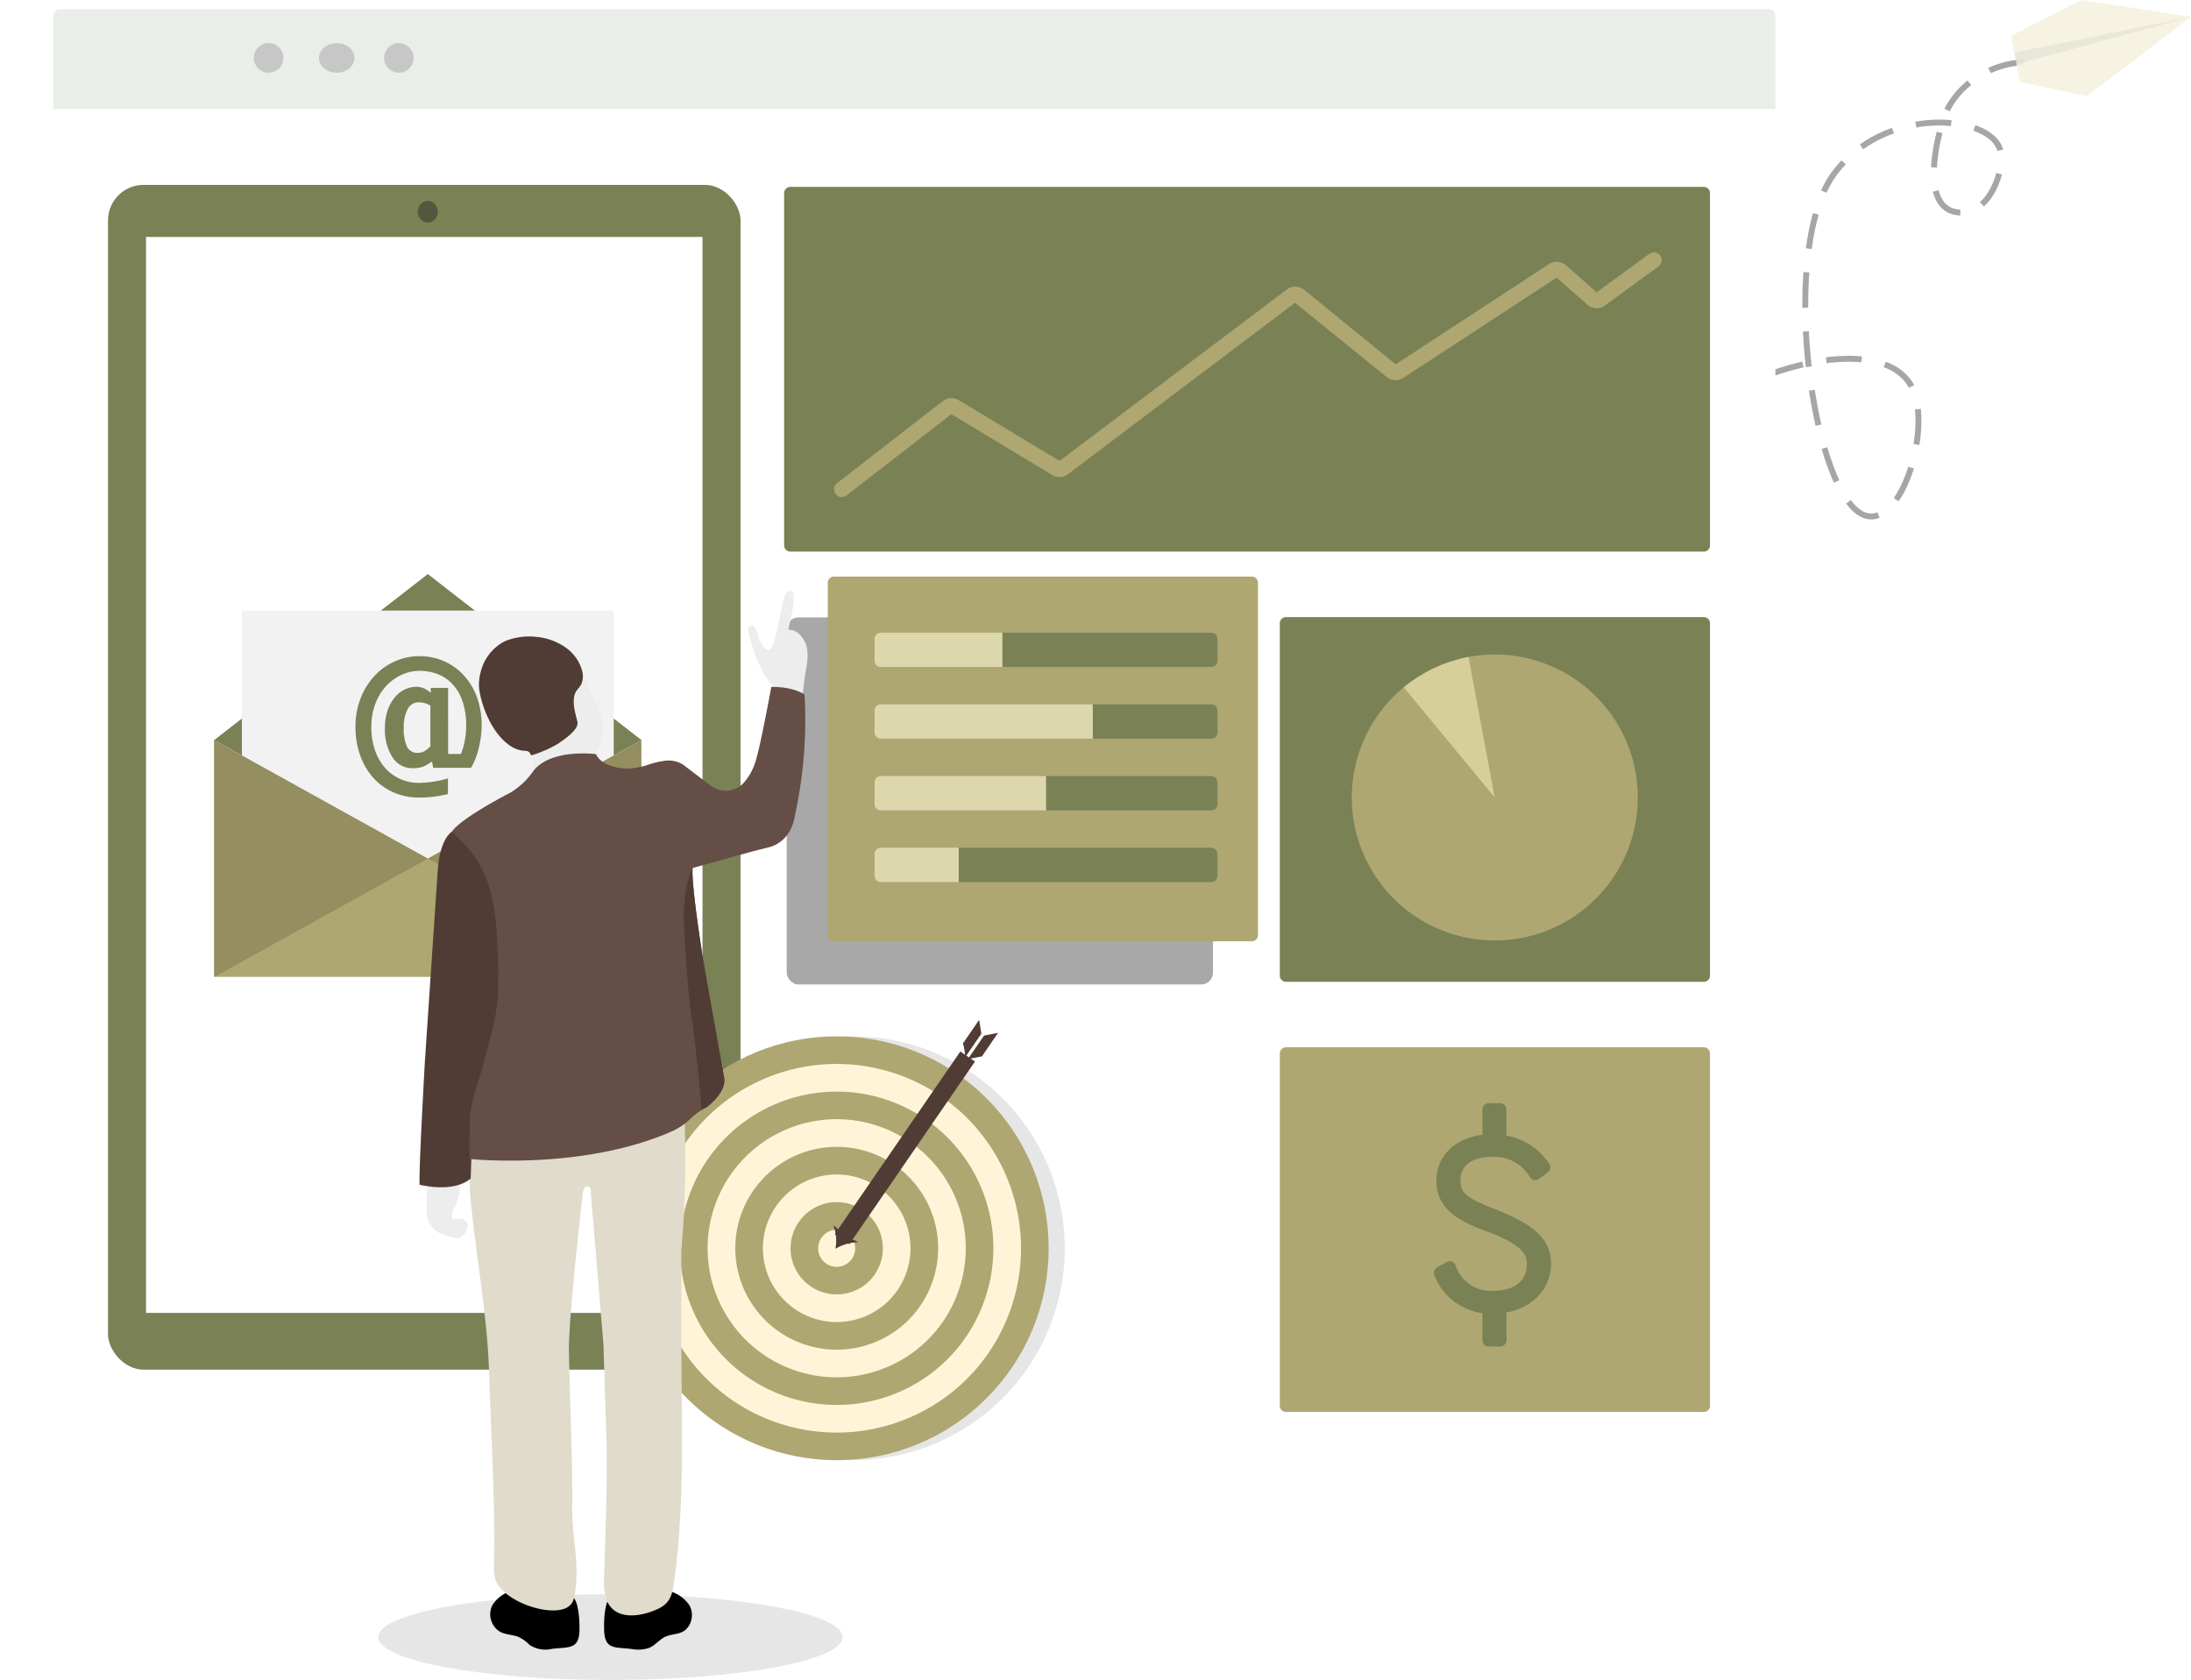
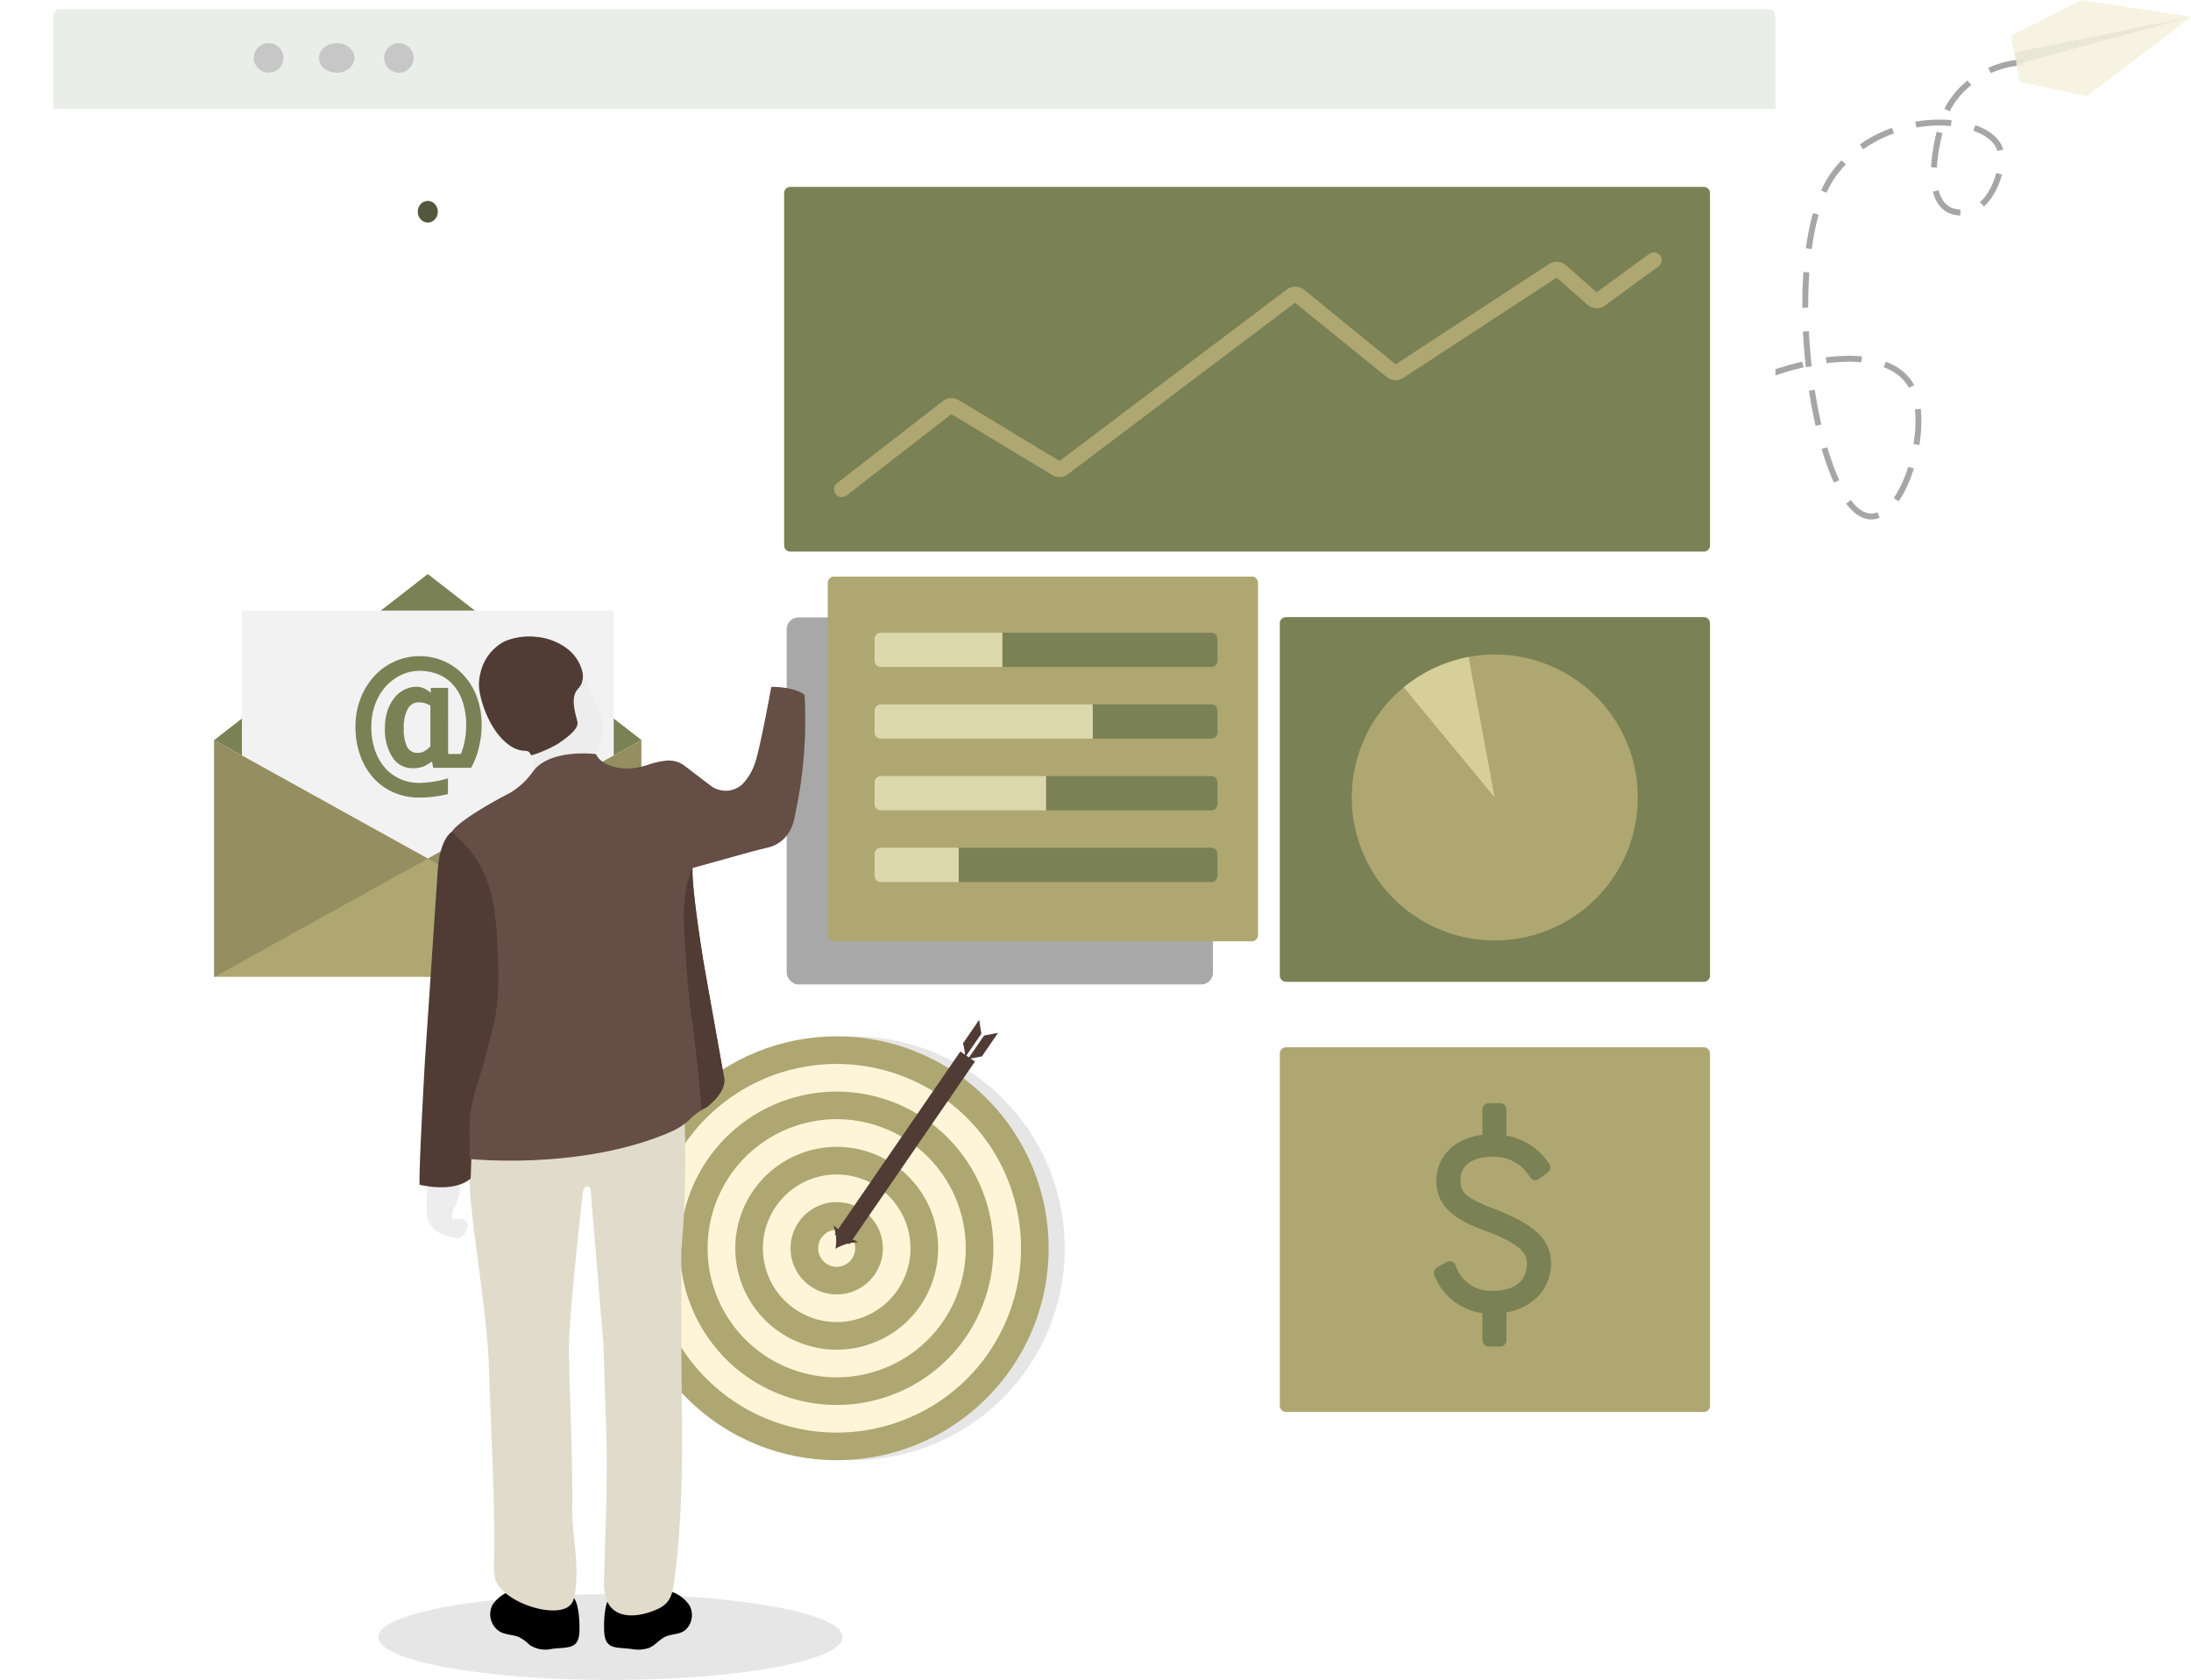
<svg xmlns="http://www.w3.org/2000/svg" width="370.057" height="283.75" viewBox="0 0 370.057 283.75">
  <defs>
    <style>.a{opacity:0.35;}.b,.w{fill:none;stroke-miterlimit:10;}.b{stroke:#000;stroke-dasharray:6 4 6 4 6 4;}.c{fill:#e1d9a2;opacity:0.9;}.d{opacity:0.15;}.e{fill:#fff;}.f{fill:#e9eee9;}.g{fill:#c7c7c7;}.h{fill:#a8a8a8;}.i{fill:#aea771;}.j{fill:#7a8155;}.k{fill:#dcd7ad;}.l{fill:#ffc2c3;}.m{fill:#ffd4d4;}.n{fill:#d6cf9a;}.o{fill:#ffe1e1;}.p{fill:#ffeaea;}.q{opacity:0;}.r{fill:#cbc386;}.s{fill:#53573e;}.t{fill:#f2f2f2;}.u{opacity:0.1;}.v{fill:#fef5d8;}.w{stroke:#503c35;stroke-width:3px;}.x{fill:#503c35;}.y{fill:rgba(0,0,0,0.1);}.z{fill:#e1dbcc;}.aa{fill:#ededed;}.ab{fill:#654e46;}.ac{filter:url(#a);}</style>
    <filter id="a" x="0" y="12.408" width="308.871" height="250.72" filterUnits="userSpaceOnUse">
      <feOffset dy="3" input="SourceAlpha" />
      <feGaussianBlur stdDeviation="3" result="b" />
      <feFlood flood-opacity="0.161" />
      <feComposite operator="in" in2="b" />
      <feComposite in="SourceGraphic" />
    </filter>
  </defs>
  <g transform="translate(-436.333 -5860.441)">
    <g class="a" transform="translate(709.606 5860.441)">
      <path class="b" d="M2565.225,648.779c-6.565.3-12.2,4.61-13.8,10.176-2.014,6.994-2.522,14.84,2.887,15.206,5.177.35,7.772-7.234,6.905-10.546-1.566-5.987-19.519-7.7-28.107,4.07-9.915,13.586-2.962,59.344,6.811,57.781,5.313-.85,8.92-13.894,6.951-20.438-3.839-12.759-33.97-3.638-42.2,8.473-4.513,6.638-11.858,46.35-5.548,55.9" transform="translate(-2496.665 -638.264)" />
      <path class="c" d="M2663.554,624.225l18.544,2.849-17.57,13.4L2653.2,638.05l-1.484-7.755Z" transform="translate(-2585.314 -624.225)" />
      <path class="d" d="M2652.96,636.893l29.853-6.014-29.47,8.012Z" transform="translate(-2586.029 -628.029)" />
    </g>
    <g transform="translate(227 5785)">
      <g class="ac" transform="matrix(1, 0, 0, 1, 209.33, 75.44)">
        <path class="e" d="M247,109H537.871V340.667a1.115,1.115,0,0,1-1.168,1.053H248.168A1.115,1.115,0,0,1,247,340.667Z" transform="translate(-238 -90.59)" />
      </g>
      <path class="f" d="M248.168,77H536.7a1.115,1.115,0,0,1,1.168,1.053v15.8H247v-15.8A1.115,1.115,0,0,1,248.168,77Z" transform="translate(-28.667)" />
      <circle class="g" cx="2.5" cy="2.5" r="2.5" transform="translate(252.205 82.72)" />
      <ellipse class="g" cx="3" cy="2.5" rx="3" ry="2.5" transform="translate(263.205 82.72)" />
      <circle class="g" cx="2.5" cy="2.5" r="2.5" transform="translate(274.205 82.72)" />
      <rect class="h" width="72" height="62" rx="2" transform="translate(342.205 179.72)" />
      <path class="i" d="M512.606,320.6H442.053A1.053,1.053,0,0,1,441,319.549v-59.5A1.053,1.053,0,0,1,442.053,259h70.553a1.053,1.053,0,0,1,1.053,1.053v59.5a1.053,1.053,0,0,1-1.053,1.053" transform="translate(-91.856 -86.174)" />
      <path class="j" d="M512.864,277H477.587v5.792H457.053A1.053,1.053,0,0,1,456,281.739v-3.686h0v3.686a1.053,1.053,0,0,0,1.053,1.053h55.811a1.053,1.053,0,0,0,1.053-1.053v-3.686A1.053,1.053,0,0,0,512.864,277" transform="translate(-98.958 -94.697)" />
      <path class="k" d="M477.587,277H457.053A1.053,1.053,0,0,0,456,278.053v3.686a1.053,1.053,0,0,0,1.053,1.053h20.534V277" transform="translate(-98.958 -94.697)" />
      <path class="j" d="M512.864,300H492.856v5.792h-35.8A1.053,1.053,0,0,1,456,304.739v-3.686h0v3.686a1.053,1.053,0,0,0,1.053,1.053h55.811a1.053,1.053,0,0,0,1.053-1.053v-3.686A1.053,1.053,0,0,0,512.864,300" transform="translate(-98.958 -105.587)" />
      <path class="k" d="M492.856,300h-35.8A1.053,1.053,0,0,0,456,301.053v3.686a1.053,1.053,0,0,0,1.053,1.053h35.8V300" transform="translate(-98.958 -105.587)" />
      <path class="j" d="M512.864,323H484.958v5.792H457.053A1.053,1.053,0,0,1,456,327.739v-3.686h0v3.686a1.053,1.053,0,0,0,1.053,1.053h55.811a1.053,1.053,0,0,0,1.053-1.053v-3.686A1.053,1.053,0,0,0,512.864,323" transform="translate(-98.958 -116.477)" />
      <path class="k" d="M484.958,323H457.053A1.053,1.053,0,0,0,456,324.053v3.686a1.053,1.053,0,0,0,1.053,1.053h27.905V323" transform="translate(-98.958 -116.477)" />
      <path class="j" d="M512.864,346H470.216v5.792H457.053A1.053,1.053,0,0,1,456,350.739v-3.686h0v3.686a1.053,1.053,0,0,0,1.053,1.053h55.811a1.053,1.053,0,0,0,1.053-1.053v-3.686A1.053,1.053,0,0,0,512.864,346" transform="translate(-98.958 -127.367)" />
      <path class="k" d="M470.216,346H457.053A1.053,1.053,0,0,0,456,347.053v3.686a1.053,1.053,0,0,0,1.053,1.053h13.163V346" transform="translate(-98.958 -127.367)" />
      <path class="j" d="M582.322,195.6H428.053A1.053,1.053,0,0,1,427,194.549v-59.5A1.053,1.053,0,0,1,428.053,134H582.322a1.053,1.053,0,0,1,1.053,1.053v59.5a1.053,1.053,0,0,1-1.053,1.053" transform="translate(-85.227 -26.989)" />
      <path class="i" d="M581.474,155a1.312,1.312,0,0,0-.774.253l-8.888,6.487-5.186-4.565a2.38,2.38,0,0,0-2.864-.205l-25.9,16.938-15.464-12.589a2.369,2.369,0,0,0-2.922-.053l-38.383,28.958-17.027-10.267a2.385,2.385,0,0,0-2.68.158l-17.854,13.847a1.316,1.316,0,0,0,1.58,2.106l17.712-13.747,17.038,10.293a2.354,2.354,0,0,0,2.633-.137l38.362-28.958,15.5,12.542a2.364,2.364,0,0,0,2.79.142l25.9-16.933,5.2,4.57a2.359,2.359,0,0,0,2.964.137l9.056-6.608a1.316,1.316,0,0,0-.779-2.369" transform="translate(-92.803 -36.932)" />
      <path class="j" d="M657.606,333.6H587.053A1.053,1.053,0,0,1,586,332.549v-59.5A1.053,1.053,0,0,1,587.053,272h70.553a1.053,1.053,0,0,1,1.053,1.053v59.5a1.053,1.053,0,0,1-1.053,1.053" transform="translate(-160.511 -92.329)" />
      <path class="l" d="M643.25,285.41c-.168.042-.332.095-.5.142.169-.047.332-.1.5-.142" transform="translate(-187.382 -98.679)" />
      <path class="i" d="M633.265,284a24.075,24.075,0,0,0-4.428.411l4.428,23.809-15.4-18.686a24.151,24.151,0,1,0,15.4-5.534" transform="translate(-171.447 -98.011)" />
      <path class="m" d="M626.227,293.741c-.168.132-.342.253-.526.39h0l.526-.4" transform="translate(-179.309 -102.618)" />
      <path class="n" d="M626.227,289.493c.19-.147.379-.3.574-.442-.195.142-.384.295-.574.442m.574-.442c.226-.163.458-.321.69-.479-.232.158-.463.311-.69.479m.69-.479c.195-.132.395-.274.595-.4-.2.126-.395.269-.595.4m.595-.4c.237-.153.484-.295.727-.437-.242.142-.49.284-.727.437m.727-.437c.2-.121.4-.242.606-.358-.205.116-.405.237-.606.358m.606-.358c.253-.137.526-.269.769-.395-.258.132-.527.258-.769.395m.769-.395c.205-.105.405-.211.611-.311-.205.1-.411.205-.611.311m.611-.311c.268-.126.526-.237.811-.358-.274.116-.526.232-.811.358m.811-.358c.205-.09.405-.179.611-.263-.205.079-.405.174-.611.263m.611-.263c.29-.116.584-.216.879-.316-.295.105-.59.205-.879.316m.879-.316c.195-.068.384-.142.579-.205-.195.063-.39.137-.579.205m.579-.205c.326-.105.663-.195,1-.29-.332.095-.669.184-1,.29m1.5-.432q.753-.19,1.522-.337-.769.142-1.522.337m1.522-.337q-.769.142-1.522.337h0c-.168.042-.332.095-.5.142h0c-.332.095-.669.184-1,.29-.195.063-.39.137-.579.205-.295.105-.59.205-.879.316-.205.079-.405.174-.611.263s-.526.232-.811.358-.411.205-.611.311-.527.258-.769.395-.405.237-.606.358-.49.284-.727.437-.395.268-.595.4-.463.311-.69.479-.384.295-.574.442h0l-.526.4,15.427,18.686L636.7,284.765h0" transform="translate(-179.309 -98.371)" />
      <path class="o" d="M632.215,289.74c-.205.116-.405.237-.605.358.2-.121.4-.242.605-.358" transform="translate(-182.107 -100.729)" />
      <path class="o" d="M640.339,286.23c-.195.063-.39.137-.579.205.195-.068.384-.142.579-.205" transform="translate(-185.966 -99.067)" />
      <path class="o" d="M637.531,287.23c-.205.079-.406.174-.611.263.205-.09.405-.179.611-.263" transform="translate(-184.621 -99.541)" />
      <path class="o" d="M634.831,288.4c-.205.1-.411.205-.611.311.205-.105.405-.211.611-.311" transform="translate(-183.343 -100.095)" />
      <path class="o" d="M627.274,292.91c-.195.142-.384.295-.574.442.19-.147.379-.3.574-.442" transform="translate(-179.782 -102.23)" />
-       <path class="o" d="M629.695,291.25c-.2.126-.395.269-.595.4.195-.132.395-.274.595-.4" transform="translate(-180.918 -101.444)" />
      <path class="p" d="M628.48,292c-.232.158-.463.311-.69.479.226-.163.458-.321.69-.479" transform="translate(-180.298 -101.799)" />
-       <path class="p" d="M645.222,284.77q-.769.142-1.522.337.753-.19,1.522-.337" transform="translate(-187.831 -98.376)" />
      <path class="p" d="M641.855,285.68c-.332.095-.669.184-1,.29.326-.105.663-.195,1-.29" transform="translate(-186.487 -98.807)" />
      <path class="p" d="M633.529,289c-.258.132-.526.258-.769.395.253-.137.527-.269.769-.395" transform="translate(-182.651 -100.379)" />
      <path class="p" d="M636.2,287.72c-.274.116-.527.232-.811.358.268-.126.526-.237.811-.358" transform="translate(-183.897 -99.773)" />
      <path class="p" d="M630.957,290.42c-.242.142-.49.284-.727.437.237-.153.484-.295.727-.437" transform="translate(-181.453 -101.051)" />
      <path class="p" d="M638.959,286.62c-.295.105-.59.205-.879.316.29-.116.584-.216.879-.316" transform="translate(-185.17 -99.252)" />
      <path class="i" d="M657.606,471.6H587.053A1.053,1.053,0,0,1,586,470.549v-59.5A1.053,1.053,0,0,1,587.053,410h70.553a1.053,1.053,0,0,1,1.053,1.053v59.5a1.053,1.053,0,0,1-1.053,1.053" transform="translate(-160.511 -157.67)" />
      <path class="j" d="M646.6,427.94h-1.922a1.053,1.053,0,0,0-1.053,1.053v4.275c-4.7.611-7.782,3.643-7.782,7.771,0,3.817,2.38,6.318,7.971,8.361,6.429,2.29,7.313,4.038,7.313,5.586,0,4.044-3.607,4.644-5.76,4.644a6.229,6.229,0,0,1-6.281-4.3,1.053,1.053,0,0,0-1.516-.563l-1.622.927a1.053,1.053,0,0,0-.442,1.332,10.168,10.168,0,0,0,8.114,6.376v4.586a1.053,1.053,0,0,0,1.053,1.053h1.948a1.053,1.053,0,0,0,1.053-1.053v-4.7c4.533-.832,7.534-4.065,7.534-8.256,0-3.991-2.685-6.576-9.567-9.23-5.012-1.959-5.723-2.8-5.723-4.854,0-3.686,4.017-3.949,5.265-3.949a7,7,0,0,1,6.481,3.459,1.053,1.053,0,0,0,1.516.269l1.485-1.111a1.053,1.053,0,0,0,.247-1.422,10.941,10.941,0,0,0-7.24-4.776V429a1.053,1.053,0,0,0-1.053-1.053" transform="translate(-183.908 -166.165)" />
      <g class="q">
        <path class="j" d="M339.606,333.6H269.053A1.053,1.053,0,0,1,268,332.549v-59.5A1.053,1.053,0,0,1,269.053,272h70.553a1.053,1.053,0,0,1,1.053,1.053v59.5a1.053,1.053,0,0,1-1.053,1.053" transform="translate(-9.943 -92.33)" />
        <path class="i" d="M297.318,300h-5.265A1.053,1.053,0,0,0,291,301.053V335.8a1.053,1.053,0,0,0,1.053,1.053h5.265a1.053,1.053,0,0,0,1.053-1.053v-34.75A1.053,1.053,0,0,0,297.318,300" transform="translate(-20.833 -105.587)" />
        <path class="i" d="M322.318,331h-5.265A1.053,1.053,0,0,0,316,332.053v18.428a1.053,1.053,0,0,0,1.053,1.053h5.265a1.053,1.053,0,0,0,1.053-1.053V332.053A1.053,1.053,0,0,0,322.318,331" transform="translate(-32.67 -120.265)" />
        <path class="i" d="M348.318,318h-5.265A1.053,1.053,0,0,0,342,319.053v25.273a1.053,1.053,0,0,0,1.053,1.053h5.265a1.053,1.053,0,0,0,1.053-1.053V319.053A1.053,1.053,0,0,0,348.318,318" transform="translate(-44.981 -114.11)" />
        <path class="i" d="M373.318,337h-5.265A1.053,1.053,0,0,0,367,338.053v15.269a1.053,1.053,0,0,0,1.053,1.053h5.265a1.053,1.053,0,0,0,1.053-1.053V338.053A1.053,1.053,0,0,0,373.318,337" transform="translate(-56.818 -123.106)" />
        <path class="i" d="M339.606,471.6H269.053A1.053,1.053,0,0,1,268,470.549v-59.5A1.053,1.053,0,0,1,269.053,410h70.553a1.053,1.053,0,0,1,1.053,1.053v59.5a1.053,1.053,0,0,1-1.053,1.053" transform="translate(-9.943 -157.67)" />
        <path class="j" d="M324.531,431.69a1.053,1.053,0,0,0-.827.4l-6.939,8.83-6.429,8.182a1.053,1.053,0,0,0,.827,1.706h9.419v18.428a1.053,1.053,0,0,0,1.053,1.053H326.9a1.053,1.053,0,0,0,1.053-1.053V450.808H337.9a1.053,1.053,0,0,0,.827-1.706L332.3,440.92l-6.939-8.83a1.053,1.053,0,0,0-.827-.4" transform="translate(-29.881 -167.94)" />
        <path class="j" d="M498.606,471.6H428.053A1.053,1.053,0,0,1,427,470.549v-59.5A1.053,1.053,0,0,1,428.053,410h70.553a1.053,1.053,0,0,1,1.053,1.053v59.5a1.053,1.053,0,0,1-1.053,1.053" transform="translate(-85.227 -157.67)" />
        <path class="i" d="M486.427,430h-5.265a1.053,1.053,0,0,0-1.053,1.053v18.428h-9.946a1.053,1.053,0,0,0-.827,1.706l6.429,8.182,6.94,8.83a1.053,1.053,0,0,0,1.658,0l6.94-8.83,6.429-8.182a1.053,1.053,0,0,0-.827-1.706H487.48V431.053A1.053,1.053,0,0,0,486.427,430" transform="translate(-105.165 -167.14)" />
        <path class="i" d="M339.606,195.6H269.053A1.053,1.053,0,0,1,268,194.549v-59.5A1.053,1.053,0,0,1,269.053,134h70.553a1.053,1.053,0,0,1,1.053,1.053v59.5a1.053,1.053,0,0,1-1.053,1.053" transform="translate(-9.943 -26.989)" />
        <path class="r" d="M321.322,195.63l-3.57,2.854a4.712,4.712,0,0,1-5.923,0l-3.47-2.775L290.1,211.094h49.392l-18.17-15.464" transform="translate(-20.407 -56.169)" />
-         <path class="r" d="M339.487,163H290.2l22.993,18.386a2.633,2.633,0,0,0,3.291,0l23-18.386h0" transform="translate(-20.455 -40.72)" />
+         <path class="r" d="M339.487,163H290.2a2.633,2.633,0,0,0,3.291,0l23-18.386h0" transform="translate(-20.455 -40.72)" />
        <path class="r" d="M370.7,165.57,352.58,180.06,370.7,195.476V165.57" transform="translate(-49.99 -41.937)" />
        <path class="r" d="M287,165.57v29.911l18.217-15.343L287,165.57" transform="translate(-18.939 -41.937)" />
        <path class="j" d="M306.892,180.264l3.47,2.775a4.712,4.712,0,0,0,5.923,0l3.57-2.854,18.17,15.458h1.627v-1.385l-18.123-15.416,18.123-14.49V163h-1.685l-22.993,18.386a2.633,2.633,0,0,1-3.291,0l-23-18.386H287v1.353l18.217,14.569L287,194.264v1.379h1.632Z" transform="translate(-18.939 -40.72)" />
      </g>
    </g>
    <g transform="translate(454.575 5891.669)">
-       <rect class="j" width="106.832" height="200.11" rx="6" transform="translate(0 0)" />
      <rect class="e" width="93.984" height="181.734" transform="translate(6.424 8.794)" />
      <ellipse class="s" cx="1.694" cy="1.829" rx="1.694" ry="1.829" transform="translate(52.316 2.703)" />
      <g transform="translate(17.879 65.765)">
        <path class="j" d="M2031.774,766.792l-.026-.02v-.044h-.057l-36.031-28-36.03,28h-.108v40h.077V766.792h.077l35.985,19.958,35.985-19.958h.077v39.936h.025V766.792Zm-72.175-.04v0h0Zm72.122,0h0v0Z" transform="translate(-1959.523 -738.728)" />
        <path class="j" d="M1995.795,738.728l-36.113,28.064h72.226Z" transform="translate(-1959.656 -738.728)" />
        <g transform="translate(4.737 6.136)">
          <rect class="t" width="62.803" height="52.749" />
          <g transform="translate(19.183 7.709)">
            <path class="j" d="M2127.709,828.719a11.053,11.053,0,0,1,2.222,3.669,13.531,13.531,0,0,1,.8,4.79,15.618,15.618,0,0,1-.506,3.888,12.811,12.811,0,0,1-1.266,3.273h-6.407l-.2-1.066a8.4,8.4,0,0,1-1.393.827,4.809,4.809,0,0,1-1.937.307,3.9,3.9,0,0,1-3.343-1.838,8.533,8.533,0,0,1-1.279-4.954,8.962,8.962,0,0,1,.43-2.918,7.162,7.162,0,0,1,1.178-2.18,4.95,4.95,0,0,1,1.684-1.367,4.371,4.371,0,0,1,1.962-.492,3.172,3.172,0,0,1,1.482.335,3.828,3.828,0,0,1,1,.7v-.847h2.937V842h2.153a10.782,10.782,0,0,0,.677-2.344,14.057,14.057,0,0,0,.222-2.426,12.537,12.537,0,0,0-.6-4.052,8.086,8.086,0,0,0-1.644-2.89,6.77,6.77,0,0,0-2.518-1.749,8.374,8.374,0,0,0-3.125-.574,7.079,7.079,0,0,0-3.055.683,8.441,8.441,0,0,0-2.549,1.845,9.107,9.107,0,0,0-1.828,2.979,10.658,10.658,0,0,0-.7,3.922,11.786,11.786,0,0,0,.664,4.113,8.863,8.863,0,0,0,1.765,2.979,7.425,7.425,0,0,0,2.555,1.79,7.81,7.81,0,0,0,3.073.615,16.24,16.24,0,0,0,2.448-.212,16,16,0,0,0,2.435-.553v2.651a21.541,21.541,0,0,1-2.343.437,19.941,19.941,0,0,1-2.545.15,10.578,10.578,0,0,1-4.286-.861,9.961,9.961,0,0,1-3.412-2.446,11.224,11.224,0,0,1-2.235-3.8,14.228,14.228,0,0,1-.8-4.865,12.97,12.97,0,0,1,.835-4.708,11.92,11.92,0,0,1,2.3-3.779,10.408,10.408,0,0,1,3.425-2.5,10.031,10.031,0,0,1,4.235-.916,10.242,10.242,0,0,1,4.16.847A9.732,9.732,0,0,1,2127.709,828.719Zm-5.635,12V833.83a4.822,4.822,0,0,0-.962-.417,3.555,3.555,0,0,0-1-.13,2.059,2.059,0,0,0-1.874,1.148,6.331,6.331,0,0,0-.658,3.143,7.175,7.175,0,0,0,.544,3.2,1.875,1.875,0,0,0,1.8,1.039,2.294,2.294,0,0,0,1.152-.28A4.42,4.42,0,0,0,2122.075,840.718Z" transform="translate(-2109.426 -825.494)" />
          </g>
        </g>
        <path class="i" d="M2032.126,914.337v39.979H1960V914.337l36.062,20Z" transform="translate(-1959.925 -886.316)" />
        <g transform="translate(0.076 28.022)">
          <path class="d" d="M1996.064,934.338l-36.023,19.979-.039.021v-40Z" transform="translate(-1960.002 -914.337)" />
          <path class="d" d="M2222.06,914.337v40l-.039-.021L2186,934.338Z" transform="translate(-2149.936 -914.337)" />
        </g>
      </g>
      <g transform="translate(41.611 140.746)">
        <path class="e" d="M2113.718,1391.905a2.022,2.022,0,0,1-.8,1.659,3.405,3.405,0,0,1-2.177.638,5.645,5.645,0,0,1-1.386-.151,6.793,6.793,0,0,1-1.107-.382v-1.656h.181a3.743,3.743,0,0,0,1.146.677,3.479,3.479,0,0,0,1.218.237,3.62,3.62,0,0,0,.4-.028,1.469,1.469,0,0,0,.4-.093.989.989,0,0,0,.311-.209.51.51,0,0,0,.123-.371.518.518,0,0,0-.178-.392,1.208,1.208,0,0,0-.522-.253q-.361-.092-.763-.174a5.464,5.464,0,0,1-.754-.206,2.35,2.35,0,0,1-1.163-.768,1.982,1.982,0,0,1-.355-1.2,1.892,1.892,0,0,1,.8-1.575,3.308,3.308,0,0,1,2.062-.61,5.94,5.94,0,0,1,1.249.132,5.518,5.518,0,0,1,1.068.332v1.592h-.176a3.339,3.339,0,0,0-.948-.559,3.057,3.057,0,0,0-1.145-.225,2.8,2.8,0,0,0-.411.03,1.523,1.523,0,0,0-.394.114.754.754,0,0,0-.288.211.485.485,0,0,0-.12.323.493.493,0,0,0,.194.42,2.057,2.057,0,0,0,.73.267l.677.153a6.811,6.811,0,0,1,.7.2,2.312,2.312,0,0,1,1.085.708A1.829,1.829,0,0,1,2113.718,1391.905Z" transform="translate(-2108.246 -1387.043)" />
-         <path class="e" d="M2154.254,1394.736h-4.629v-6.908h4.629v1.336h-2.987v1.193h2.772v1.336h-2.772v1.707h2.987Z" transform="translate(-2143.022 -1387.703)" />
        <path class="e" d="M2193.134,1394.736h-1.591l-2.717-4.742v4.742h-1.513v-6.908h1.973l2.334,3.958v-3.958h1.513Z" transform="translate(-2174.697 -1387.703)" />
        <path class="e" d="M2240.073,1391.289a3.6,3.6,0,0,1-.408,1.728,3.12,3.12,0,0,1-1.032,1.172,3.023,3.023,0,0,1-1.027.427,6.325,6.325,0,0,1-1.324.121h-2.257v-6.908h2.322a5.633,5.633,0,0,1,1.35.141,3.014,3.014,0,0,1,.954.4,3.044,3.044,0,0,1,1.042,1.176A3.76,3.76,0,0,1,2240.073,1391.289Zm-1.707-.014a2.705,2.705,0,0,0-.23-1.167,1.67,1.67,0,0,0-.729-.759,1.8,1.8,0,0,0-.518-.183,4.77,4.77,0,0,0-.8-.049h-.417v4.324h.417a4.6,4.6,0,0,0,.864-.058,1.8,1.8,0,0,0,.538-.211,1.665,1.665,0,0,0,.662-.745A2.792,2.792,0,0,0,2238.366,1391.275Z" transform="translate(-2213.954 -1387.703)" />
      </g>
    </g>
    <g transform="translate(527.026 6020.653)">
      <circle class="u" cx="35.798" cy="35.798" r="35.798" transform="translate(2.721 50.626) rotate(-45)" />
      <g transform="translate(0 0)">
        <g transform="translate(0)">
          <circle class="i" cx="35.798" cy="35.798" r="35.798" transform="translate(0 50.626) rotate(-45)" />
          <path class="v" d="M1686.9,1464.711a31.131,31.131,0,1,1,16.968-16.727A30.929,30.929,0,0,1,1686.9,1464.711Z" transform="translate(-1624.568 -1385.239)" />
          <path class="i" d="M1705.739,1480.978a26.463,26.463,0,1,1,14.424-14.219A26.288,26.288,0,0,1,1705.739,1480.978Z" transform="translate(-1645.161 -1405.83)" />
          <path class="v" d="M1724.576,1497.246a21.8,21.8,0,1,1,11.88-11.712A21.654,21.654,0,0,1,1724.576,1497.246Z" transform="translate(-1665.753 -1426.423)" />
          <path class="i" d="M1743.413,1513.513a17.13,17.13,0,1,1,9.336-9.2A17.017,17.017,0,0,1,1743.413,1513.513Z" transform="translate(-1686.345 -1447.015)" />
          <path class="v" d="M1762.25,1529.78a12.462,12.462,0,1,1,6.792-6.7A12.38,12.38,0,0,1,1762.25,1529.78Z" transform="translate(-1706.937 -1467.607)" />
          <path class="i" d="M1781.086,1546.048a7.794,7.794,0,1,1,4.249-4.188A7.741,7.741,0,0,1,1781.086,1546.048Z" transform="translate(-1727.529 -1488.199)" />
          <path class="v" d="M1799.908,1562.3a3.127,3.127,0,1,1,1.7-1.68A3.067,3.067,0,0,1,1799.908,1562.3Z" transform="translate(-1748.106 -1508.775)" />
        </g>
      </g>
      <g transform="translate(50.076 12.044)">
        <line class="w" y1="30.85" x2="21.213" transform="translate(1.453 6.194)" />
        <g transform="translate(0 34.708)">
          <path class="x" d="M1811.147,1554.4a4.09,4.09,0,0,0-1.579-2.152,7.556,7.556,0,0,1,.334,3.963,7.969,7.969,0,0,1,3.82-1.107A4.235,4.235,0,0,0,1811.147,1554.4Z" transform="translate(-1809.568 -1552.252)" />
        </g>
        <g transform="translate(21.875)">
          <path class="x" d="M1934.776,1380.378l-.13.014-2.224.422,2.725-3.964,2.37-.459Z" transform="translate(-1931.587 -1374.193)" />
          <path class="x" d="M1930.638,1364.5l.373,2.345-2.725,3.964a10.339,10.339,0,0,0-.38-2.334Z" transform="translate(-1927.905 -1364.498)" />
        </g>
      </g>
    </g>
    <g transform="translate(197 5773)">
      <ellipse class="y" cx="39.225" cy="7.24" rx="39.225" ry="7.24" transform="translate(303.206 356.711)" />
      <path d="M397.5,606.826c.769.142,1.532.337,2.306.527s3.159.163,3.686.463c1.274.732,1.358,5.107,1.237,6.35-.253,2.69-2.106,2.217-4.644,2.554a4.884,4.884,0,0,1-3.723-.653,6.519,6.519,0,0,0-2.038-1.432c-1.532-.484-2.912-.258-3.965-1.722a3.433,3.433,0,0,1-.274-3.638,5.87,5.87,0,0,1,4.491-2.6,10.005,10.005,0,0,1,2.922.147Z" transform="translate(-67.56 -250.772)" />
      <path d="M433.324,607.008c-.758.137-1.511.326-2.269.527s-3.133.142-3.649.437c-1.258.721-1.274,5.091-1.137,6.318.295,2.685,2.106,2.211,4.654,2.548a5.708,5.708,0,0,0,2.906-.2c1.121-.469,1.843-1.58,2.985-1.98,1.258-.469,2.633-.268,3.528-1.464a3.422,3.422,0,0,0,.3-3.717,5.907,5.907,0,0,0-4.439-2.6A9.75,9.75,0,0,0,433.324,607.008Z" transform="translate(-84.854 -250.866)" />
      <path class="z" d="M419.069,438.784a181.773,181.773,0,0,1-.263,27.758v14.516c0,14.016.684,27.774-1.258,41.732-.29,2.059-.769,3.385-2.69,4.281-2.791,1.3-7.261,2.106-8.677-1.522a10,10,0,0,1-.416-3.975c.247-8.424.616-16.659.342-25.052l-.463-14.184-.274-3.285-.632-7.582-.706-8.487-.495-6c-.037-.453.053-1.29-.632-1.279-.595,0-.721.89-.769,1.316,0,0-2.185,18.955-2.322,25.8.137,9.067.637,18.133.569,27.205-.042,4.976,1.369,10,.353,14.906a3.328,3.328,0,0,1-.416,1.179,2.748,2.748,0,0,1-1.58,1.027c-3.222.916-9.914-1.5-11.252-4.823a7.081,7.081,0,0,1-.321-2.791c.2-10.82-.484-21.429-.821-32.238-.295-9.525-2.106-19.213-3.07-28.685-.753-7.571.068-19.592,2.369-27.042Z" transform="translate(-64.396 -167.879)" />
      <path class="aa" d="M369.652,480.823c.942,1.932,2.338,2.227,4.4,2.706a1.579,1.579,0,0,0,.611.063,1.627,1.627,0,0,0,.906-.674,2.038,2.038,0,0,0,.669-1.659,1.369,1.369,0,0,0-1.132-.927,4.017,4.017,0,0,0-1.532.137A3.686,3.686,0,0,1,374,478.3a6.275,6.275,0,0,0,.806-4.291,2.58,2.58,0,0,0-2.08-1.985c-.258-.042-2.875.158-2.88.179a28.3,28.3,0,0,0-.569,6.471,4.592,4.592,0,0,0,.247,1.869Q369.589,480.686,369.652,480.823Z" transform="translate(-57.891 -187.035)" />
      <path class="x" d="M372.482,363.242s-2.059,1.085-2.406,6.676l-2.159,32.091s-1.053,18.349-.9,20.866c0,0,5.707,1.485,8.63-1.053l.39-11.146L382.3,401.4l-1.053-32.9-6.139-5.692Z" transform="translate(-56.819 -135.327)" />
-       <path class="aa" d="M476.782,302.723a17.2,17.2,0,0,1-3-5.213,25.4,25.4,0,0,1-1.227-4.012,1.648,1.648,0,0,1,0-.816.606.606,0,0,1,.616-.442c.247.042.411.279.526.527.527,1.053.653,2.49,1.553,3.312a.842.842,0,0,0,.816.284.906.906,0,0,0,.432-.553c1.053-2.575,1.253-5.349,1.98-8.014a2.632,2.632,0,0,1,.405-.963.9.9,0,0,1,.927-.353c1.1.348-.579,6.223-.527,6.4s.553.132.658.163a2.511,2.511,0,0,1,1.148.684,4.339,4.339,0,0,1,1.232,2.043c.437,1.727,0,3.307-.258,5q-.384,2.812-.669,5.634a10.231,10.231,0,0,1-2.238-1.464c-.89-.763-1.727-1.727-2.885-1.922" transform="translate(-106.772 -99.175)" />
      <path class="aa" d="M409.552,310.644a1.26,1.26,0,0,1,.205.253,7.97,7.97,0,0,1,.7,1.379c.369.916.648,1.9,1.053,2.775a31.9,31.9,0,0,1,1.616,3.459,7.5,7.5,0,0,1,.111,4.876,10.419,10.419,0,0,1-1.137,2.169,1.291,1.291,0,0,1-.258.321,1.312,1.312,0,0,1-.474.205q-4.781,1.358-9.6,2.585a8.014,8.014,0,0,0-.426-3.085,2.5,2.5,0,0,0-.5-.921c-.242-.258-.6-.679-.948-.611,1.411-2.348,2.822-4.439,4.212-6.787l2.106-3.522,1.053-1.759.527-.848c.216-.358.268-.358.69-.395C409.051,310.681,409.257,310.381,409.552,310.644Z" transform="translate(-72.391 -110.577)" />
      <path class="x" d="M399.652,318.969c.916-.611,3.354-2.28,3.064-3.533-.337-1.443-.948-3.243-.421-4.739.226-.637.779-1.053,1.053-1.58a3.512,3.512,0,0,0,.19-2.211,7.019,7.019,0,0,0-2.791-4.012,10.1,10.1,0,0,0-4.96-1.816,10.9,10.9,0,0,0-5.355.742,7.974,7.974,0,0,0-4.086,5.323,7.414,7.414,0,0,0-.126,3.343c.432,2.348,1.948,6.755,5.076,8.951a5.229,5.229,0,0,0,1.9.816c.59.126,1.3-.079,1.58.605.026.068.053.147.121.179a.269.269,0,0,0,.205,0,20.8,20.8,0,0,0,4.539-2.032Z" transform="translate(-65.856 -106.064)" />
      <path class="ab" d="M401.735,328.537s-7.6-1-10.572,2.848a12.726,12.726,0,0,1-3.844,3.638s-8.424,4.312-9.909,6.608c.032-.042,2.053,2.059,2.2,2.211,4.054,4.328,5.076,9.688,5.4,15.453.295,5.2.579,10.557-.721,15.643q-.732,2.864-1.5,5.723c-.948,3.533-2.411,6.882-2.39,10.6,0,.479-.053,5.649.047,5.66,0,0,19.044,1.99,34.113-4.67a10.614,10.614,0,0,0,2.938-1.943,11.3,11.3,0,0,1,2.338-1.811,3.993,3.993,0,0,0,.979-.627c1.053-.885,2.87-2.706,2.58-4.633,0,0-2.764-15.369-3.575-20.092,0,0-2.022-12.542-1.753-15.369l9.619-2.675c.879-.242,2.327-.595,3.212-.816,1.269-.316,3.886-1.464,4.491-5.613a75.422,75.422,0,0,0,1.58-20.176s-1.648-1.332-5.618-1.316c0,0-2.017,11.115-2.827,13.068a9.273,9.273,0,0,1-2,3.317,4.16,4.16,0,0,1-5.439.279l-4.633-3.533a4.63,4.63,0,0,0-3.328-.611,13.462,13.462,0,0,0-2.438.584,12.945,12.945,0,0,1-3.407.7S402.946,331.1,401.735,328.537Z" transform="translate(-61.747 -113.721)" />
      <path class="x" d="M456.026,415.374c1.053-.885,2.87-2.706,2.58-4.633,0,0-2.764-15.369-3.575-20.092,0,0-2.022-12.542-1.753-15.369,0,0-1.616,2.543-1.485,9.43,0,0,.674,13.089,1.485,16.849,0,0,1.1,8.7,1.511,14.563a2.374,2.374,0,0,1,.253-.132A3.992,3.992,0,0,0,456.026,415.374Z" transform="translate(-96.963 -141.231)" />
    </g>
  </g>
</svg>